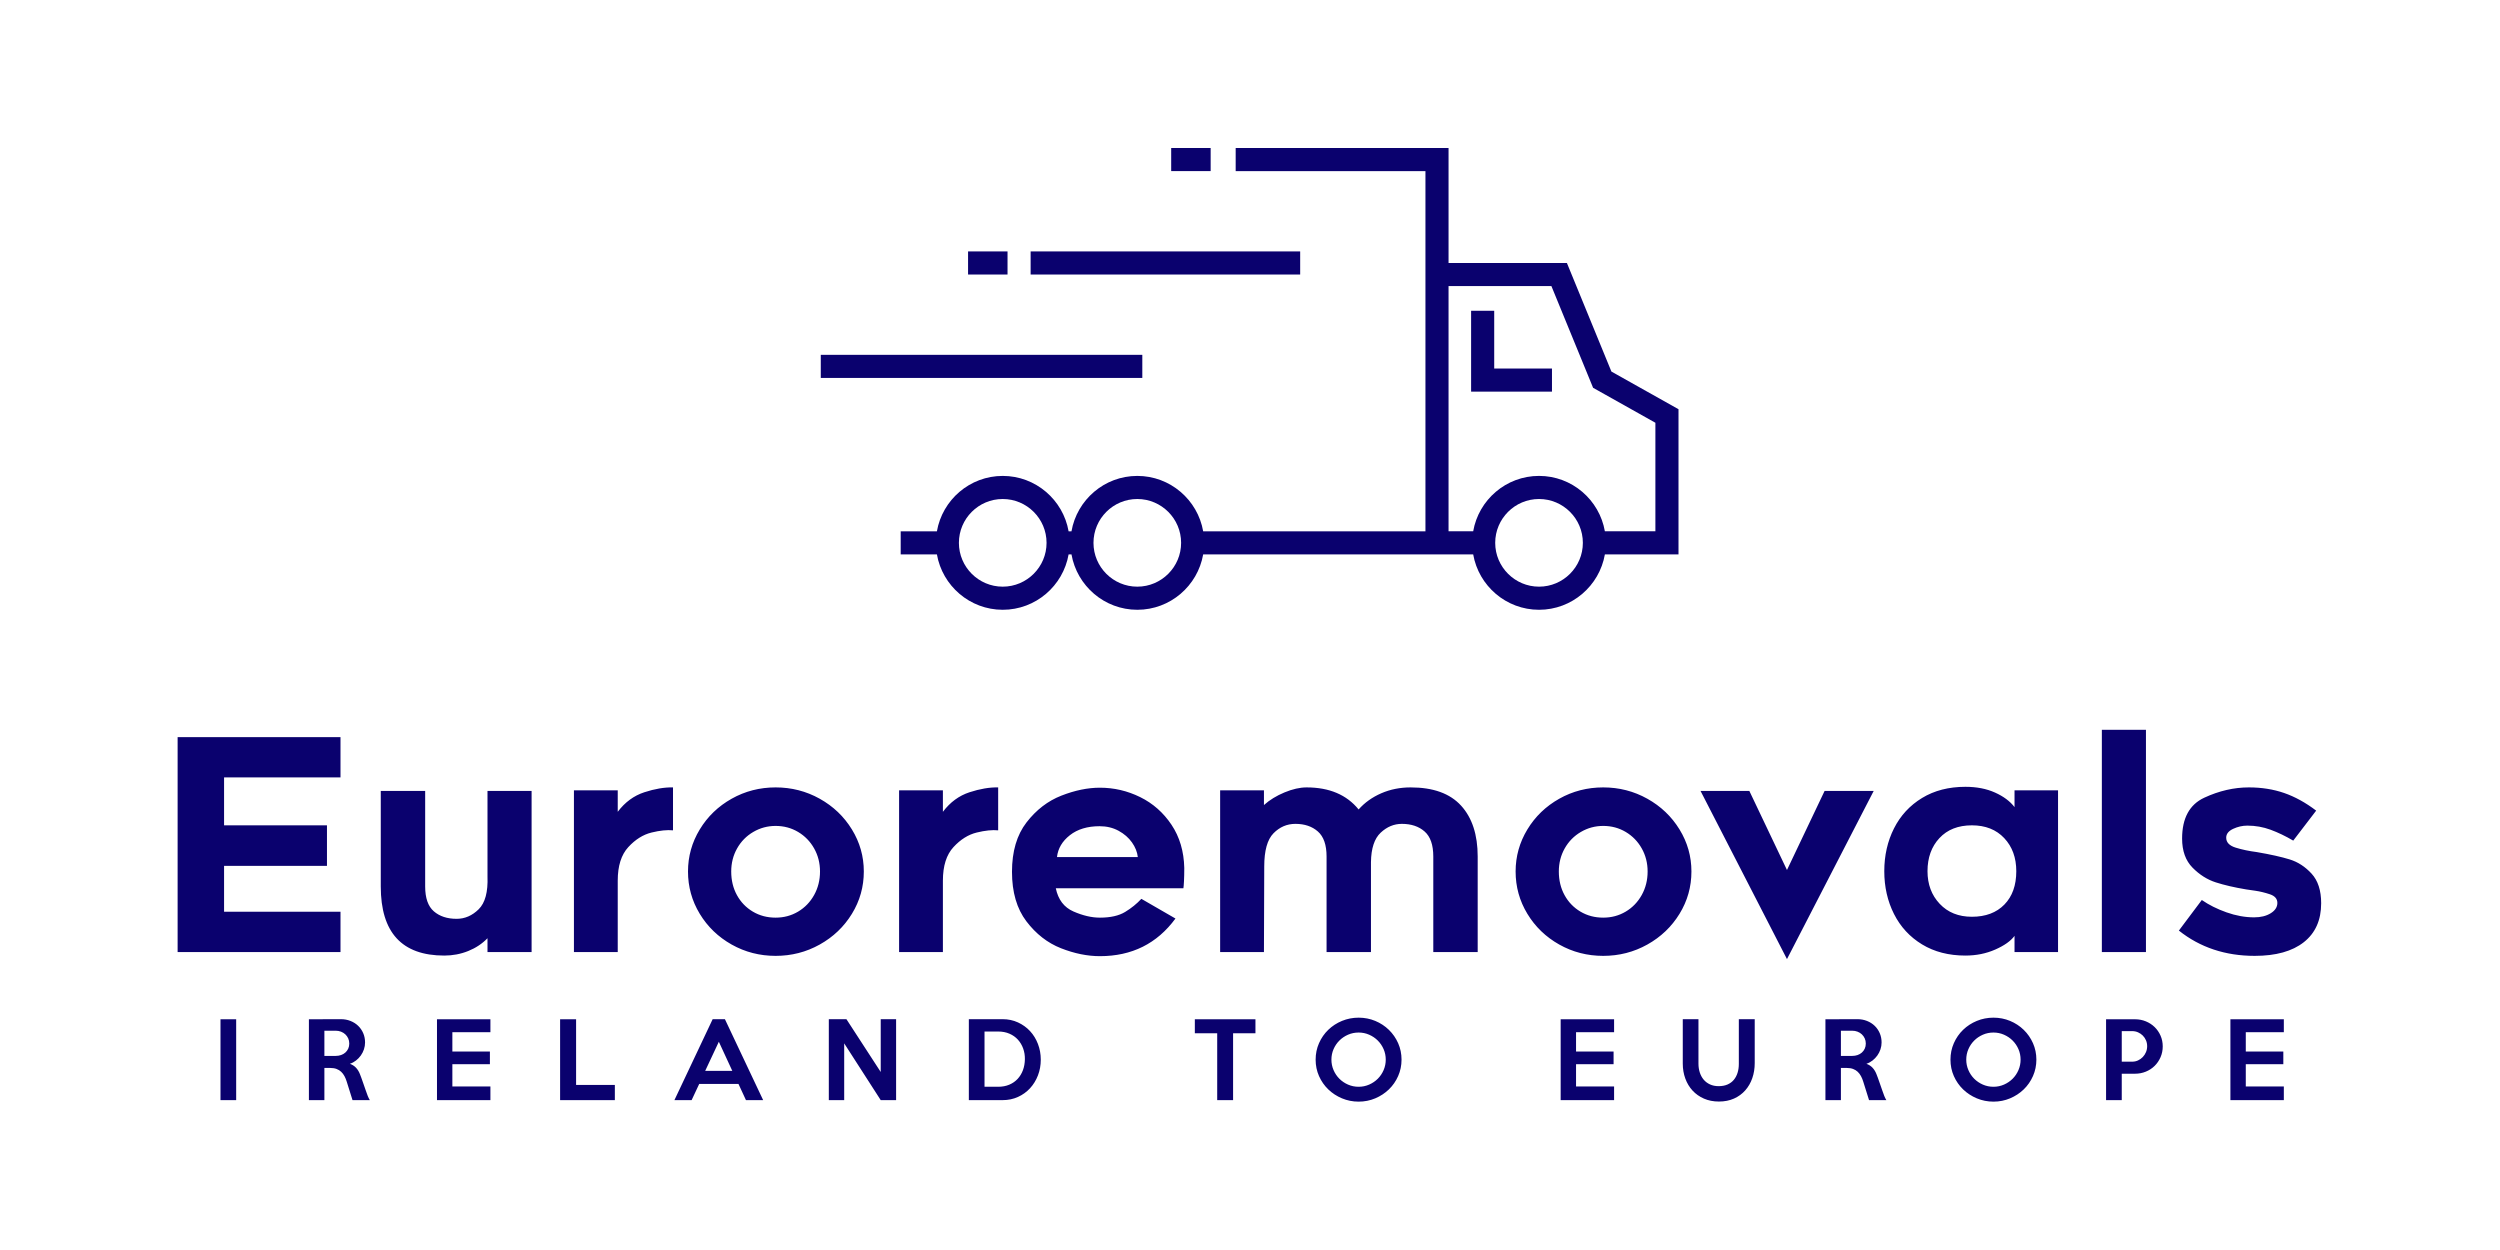
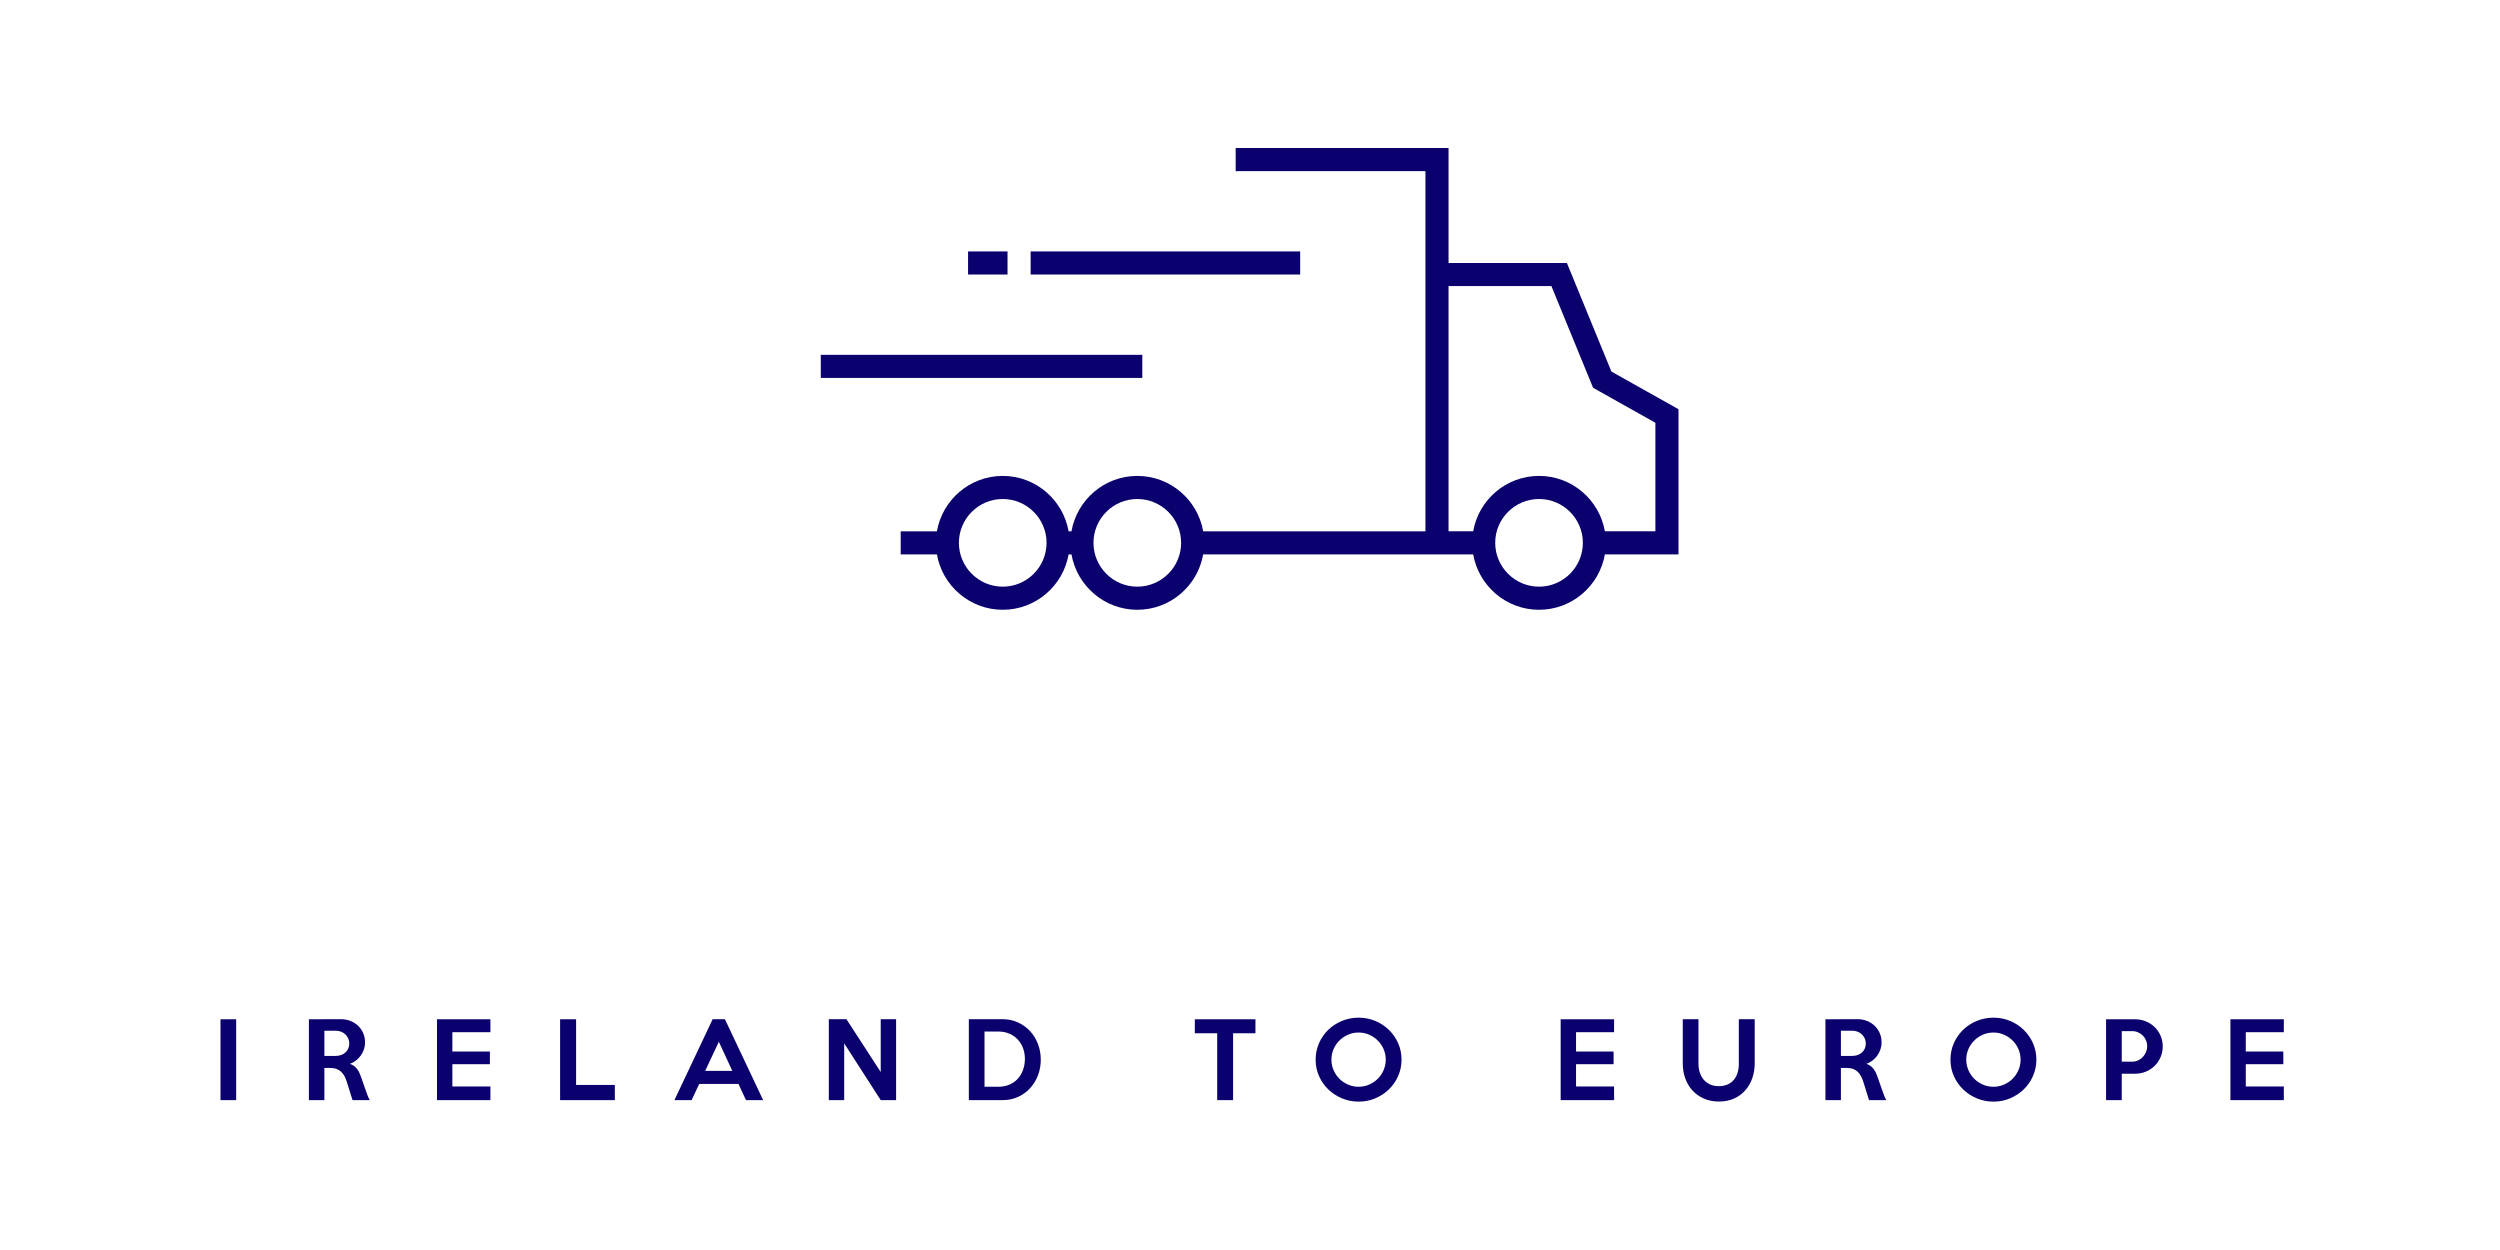
<svg xmlns="http://www.w3.org/2000/svg" id="eE6oOeL1UPz1" viewBox="0 0 300 150" shape-rendering="geometricPrecision" text-rendering="geometricPrecision" project-id="1ac597fea4b64d87bfbb2c01823608a9" export-id="b325c835ec8f49e2b1b1ec727cc458b4" cached="false" width="300" height="150">
  <rect width="300" height="150.072" rx="0" ry="0" transform="translate(0 0)" fill="#fff" stroke-width="0" />
  <g transform="matrix(.735 0 0 0.735 21.314 17.749)">
    <g transform="matrix(1.886 0 0 1.886 80.724-56.59)">
      <g>
        <path d="M81.318,49.367l-3.854-9.401h-10.245v-9.953h-18.428v2h16.428v7.953v23.229h-19.242c-.475-2.719-2.848-4.795-5.701-4.795s-5.225,2.076-5.699,4.795h-.25c-.475-2.719-2.848-4.795-5.701-4.795s-5.225,2.076-5.699,4.795h-3.135v2h3.135c.477,2.718,2.848,4.793,5.699,4.793c2.854,0,5.225-2.075,5.701-4.793h.25c.477,2.718,2.848,4.793,5.699,4.793c2.854,0,5.225-2.075,5.701-4.793h19.242h2h2.133c.477,2.718,2.848,4.793,5.701,4.793c2.852,0,5.223-2.075,5.699-4.793h6.373v-12.569l-5.807-3.259ZM28.625,67.987c-2.092,0-3.793-1.702-3.793-3.794s1.701-3.794,3.793-3.794s3.795,1.702,3.795,3.794-1.703,3.794-3.795,3.794Zm11.65,0c-2.092,0-3.793-1.702-3.793-3.794s1.701-3.794,3.793-3.794s3.793,1.702,3.793,3.794-1.701,3.794-3.793,3.794Zm34.778,0c-2.092,0-3.795-1.702-3.795-3.794s1.703-3.794,3.795-3.794s3.793,1.702,3.793,3.794-1.701,3.794-3.793,3.794Zm10.072-4.793h-4.373c-.475-2.719-2.846-4.795-5.699-4.795s-5.227,2.076-5.701,4.795h-2.133v-21.228h8.904l3.609,8.805l5.393,3.027v9.396Z" fill="#0a016e" />
-         <polygon points="71.172,44.104 69.172,44.104 69.172,49.104 69.172,51.104 71.172,51.104 76.172,51.104 76.172,49.104 71.172,49.104" fill="#0a016e" />
-         <rect width="3.416" height="2" rx="0" ry="0" transform="translate(43.209 30.013)" fill="#0a016e" />
        <rect width="3.416" height="2" rx="0" ry="0" transform="translate(25.625 38.966)" fill="#0a016e" />
        <rect width="23.334" height="2" rx="0" ry="0" transform="translate(31.041 38.966)" fill="#0a016e" />
        <rect width="27.834" height="2" rx="0" ry="0" transform="translate(12.875 47.918)" fill="#0a016e" />
      </g>
    </g>
    <g transform="matrix(2.4 0 0 2.4-3.696 83.287)">
-       <path d="M4.7,11.38h7v2.76h-7v3.12h7.92v2.74h-11.08v-14.62h11.08v2.74h-7.92v3.26Zm10.66,4.16v-6.5h3.02v6.5q0,1.18.59,1.69t1.55.51q.84,0,1.5-.65t.6-2.23v-5.82h3v10.96h-3v-.94q-.54.56-1.31.87t-1.63.31q-4.32,0-4.32-4.7Zm18.42-3.67q-.86.21-1.58.99t-.72,2.28v4.86h-2.98v-11h2.98v1.46q.74-.98,1.81-1.33t1.95-.33v2.92q-.6-.06-1.46.15Zm5.45,7.62q-1.37-.77-2.17-2.09t-.8-2.88q0-1.54.8-2.86t2.17-2.09t2.99-.77t3,.77t2.19,2.09.81,2.86q0,1.56-.81,2.88t-2.19,2.09-3,.77-2.99-.77Zm1.47-7.66q-.7.41-1.1,1.12t-.4,1.57q0,.9.39,1.61t1.08,1.12t1.55.41q.84,0,1.53-.41t1.09-1.13.4-1.6q0-.86-.4-1.57t-1.09-1.12-1.53-.41q-.82,0-1.52.41Zm15.2.04q-.86.21-1.58.99t-.72,2.28v4.86h-2.98v-11h2.98v1.46q.74-.98,1.81-1.33t1.95-.33v2.92q-.6-.06-1.46.15Zm5.73,7.87q-1.37-.54-2.35-1.83t-.98-3.37.99-3.36t2.37-1.82t2.62-.54q1.44,0,2.74.64t2.13,1.88.87,2.94q0,.52-.02.9t-.04.48h-8.68q.24,1.16,1.2,1.58t1.8.42q1.08,0,1.72-.39t1.1-.89l2.32,1.34q-1.88,2.56-5.14,2.56-1.28,0-2.65-.54Zm.61-7.69q-.78.61-.88,1.49h5.5q-.06-.52-.4-1t-.91-.79-1.29-.31q-1.24,0-2.02.61Zm26.61-2.01q1.13,1.24,1.13,3.46v6.5h-3.02v-6.5q0-1.18-.59-1.7t-1.55-.52q-.8,0-1.44.6t-.66,2v6.12h-3.02v-6.5q0-1.18-.59-1.7t-1.53-.52q-.86,0-1.49.64t-.63,2.26L75.44,20h-2.98v-11h2.98v1q.58-.52,1.4-.86t1.5-.34q2.32,0,3.54,1.5.62-.7,1.54-1.1t2-.4q2.3,0,3.43,1.24Zm6.68,9.45q-1.37-.77-2.17-2.09t-.8-2.88q0-1.54.8-2.86t2.17-2.09t2.99-.77t3,.77t2.19,2.09.81,2.86q0,1.56-.81,2.88t-2.19,2.09-3,.77-2.99-.77ZM97,11.83q-.7.41-1.1,1.12t-.4,1.57q0,.9.39,1.61t1.08,1.12t1.55.41q.84,0,1.53-.41t1.09-1.13.4-1.6q0-.86-.4-1.57t-1.09-1.12-1.53-.41q-.82,0-1.52.41Zm8.14-2.79h3.32l2.56,5.38l2.56-5.38h3.34l-5.9,11.44-5.88-11.44ZM126.5,18.9q-.38.52-1.31.93t-2.03.41q-1.7,0-2.95-.76t-1.91-2.07-.66-2.91.66-2.91t1.91-2.07t2.95-.76q1.14,0,2.01.39t1.33.99v-1.14h2.96v11h-2.96v-1.1Zm-.7-6.65q-.82-.87-2.2-.87-1.4,0-2.21.87t-.81,2.25q0,1.34.83,2.22t2.19.88q1.4,0,2.21-.83t.81-2.27q0-1.38-.82-2.25Zm6.64-7.37h3v15.12h-3v-15.12Zm5.24,13.66l1.56-2.08q.72.5,1.68.84t1.88.34q.68,0,1.13-.28t.45-.7-.51-.59-.99-.24-.62-.09q-1.2-.2-2.07-.48t-1.58-1-.71-1.98q0-2.08,1.51-2.78t3.03-.7q1.3,0,2.4.38t2.18,1.2l-1.56,2.04q-.78-.46-1.54-.74t-1.58-.28q-.5,0-.97.22t-.47.6q0,.48.65.68t1.43.3q1.4.24,2.24.5t1.49.97.65,2.01q0,1.72-1.18,2.65t-3.34.93q-3,0-5.16-1.72Z" fill="#0a016e" />
-     </g>
+       </g>
    <g transform="matrix(.826 0 0 0.826 5.678 138.944)">
      <path d="M4.7,20h-3.1v-15.98h3.1v15.98Zm26.416,0h-3.42l-1.14-3.64q-.18-.6-.45-1.1t-.65-.86-.91-.56-1.25-.2h-1.16v6.36h-3.06v-15.98L25.396,4q1.02,0,1.9.35t1.52.97t1,1.46.36,1.82q0,.7-.22,1.36t-.62,1.22-.95.99-1.21.65q.76.28,1.24.81t.76,1.27q.14.34.26.68t.25.71.28.8.33.95q.22.66.41,1.13t.41.83ZM27.056,8.82q0-.56-.21-1.02t-.57-.8-.85-.53-1.05-.19h-2.24v4.98h2.24q.56,0,1.05-.17t.85-.49.57-.77.21-1.01ZM54.952,20h-10.56v-15.98h10.56v2.56h-7.52v3.82h7.42v2.5h-7.42v4.4h7.52v2.7Zm24.596,0h-10.82v-15.98h3.16v12.98h7.66v3Zm29.316,0h-3.4l-1.48-3.2h-7.76l-1.5,3.2h-3.4l7.56-16h2.42l7.56,16Zm-6.1-5.78l-2.66-5.76-2.7,5.76h5.36ZM135.14,20h-3.04L124.88,8.78v11.22h-3.04v-16h3.48l6.78,10.44v-10.44h3.04v16Zm28.596-8q0,1.66-.56,3.11t-1.56,2.54-2.39,1.72-3.03.63h-6.68v-16h6.68q1.64,0,3.03.64t2.39,1.72t1.56,2.54.56,3.1Zm-3.14-.08q.02-1.12-.34-2.12t-1.04-1.75-1.67-1.18-2.23-.43h-2.7v10.92h2.7q1.22,0,2.19-.41t1.65-1.14t1.05-1.72.39-2.17Zm45.572-5.14h-4.42v13.22h-3.14v-13.22h-4.42v-2.76h11.98v2.76ZM235.044,12q0,1.72-.67,3.24t-1.83,2.64-2.7,1.77-3.28.65-3.29-.65-2.71-1.77-1.83-2.63-.67-3.25.67-3.26t1.83-2.64t2.71-1.76t3.29-.64t3.28.64t2.7,1.77t1.83,2.64.67,3.25Zm-3.12,0q0-1.1-.42-2.07t-1.15-1.7-1.71-1.16-2.08-.43q-1.12,0-2.1.43t-1.71,1.16-1.15,1.7-.42,2.07q0,1.08.42,2.06t1.15,1.71t1.71,1.16t2.1.43q1.1,0,2.08-.43t1.71-1.16t1.15-1.71.42-2.06Zm45.132,8h-10.56v-15.98h10.56v2.56h-7.52v3.82h7.42v2.5h-7.42v4.4h7.52v2.7ZM304.852,4v8.68q0,1.6-.48,2.98t-1.39,2.41-2.22,1.62-2.99.59q-1.64,0-2.96-.58t-2.25-1.59-1.43-2.38-.5-2.95v-8.78h3.1v8.8q0,.92.26,1.73t.76,1.41t1.25.95t1.71.35q1.02,0,1.77-.33t1.24-.92.74-1.39.25-1.76v-8.84h3.14Zm26.016,16h-3.42l-1.14-3.64q-.18-.6-.45-1.1t-.65-.86-.91-.56-1.25-.2h-1.16v6.36h-3.06v-15.98l6.32-.02q1.02,0,1.9.35t1.52.97t1,1.46.36,1.82q0,.7-.22,1.36t-.62,1.22-.95.99-1.21.65q.76.28,1.24.81t.76,1.27q.14.34.26.68t.25.71.28.8.33.95q.22.66.41,1.13t.41.83Zm-4.06-11.18q0-.56-.21-1.02t-.57-.8-.85-.53-1.05-.19h-2.24v4.98h2.24q.56,0,1.05-.17t.85-.49.57-.77.21-1.01ZM360.524,12q0,1.72-.67,3.24t-1.83,2.64-2.7,1.77-3.28.65-3.29-.65-2.71-1.77-1.83-2.63-.67-3.25.67-3.26t1.83-2.64t2.71-1.76t3.29-.64t3.28.64t2.7,1.77t1.83,2.64.67,3.25Zm-3.12,0q0-1.1-.42-2.07t-1.15-1.7-1.71-1.16-2.08-.43q-1.12,0-2.1.43t-1.71,1.16-1.15,1.7-.42,2.07q0,1.08.42,2.06t1.15,1.71t1.71,1.16t2.1.43q1.1,0,2.08-.43t1.71-1.16t1.15-1.71.42-2.06ZM385.5,9.38q0,1.14-.43,2.13t-1.17,1.72-1.74,1.14-2.12.41h-2.64v5.22h-3.1v-15.98h5.74q1.12,0,2.12.41t1.74,1.13t1.17,1.7.43,2.12Zm-3.08-.04q0-.62-.23-1.16t-.63-.94-.94-.64-1.16-.24h-2.06v6.04h2.06q.62,0,1.16-.25t.94-.67.63-.97.23-1.17ZM409.436,20h-10.56v-15.98h10.56v2.56h-7.52v3.82h7.42v2.5h-7.42v4.4h7.52v2.7Z" fill="#0a016e" />
    </g>
  </g>
</svg>